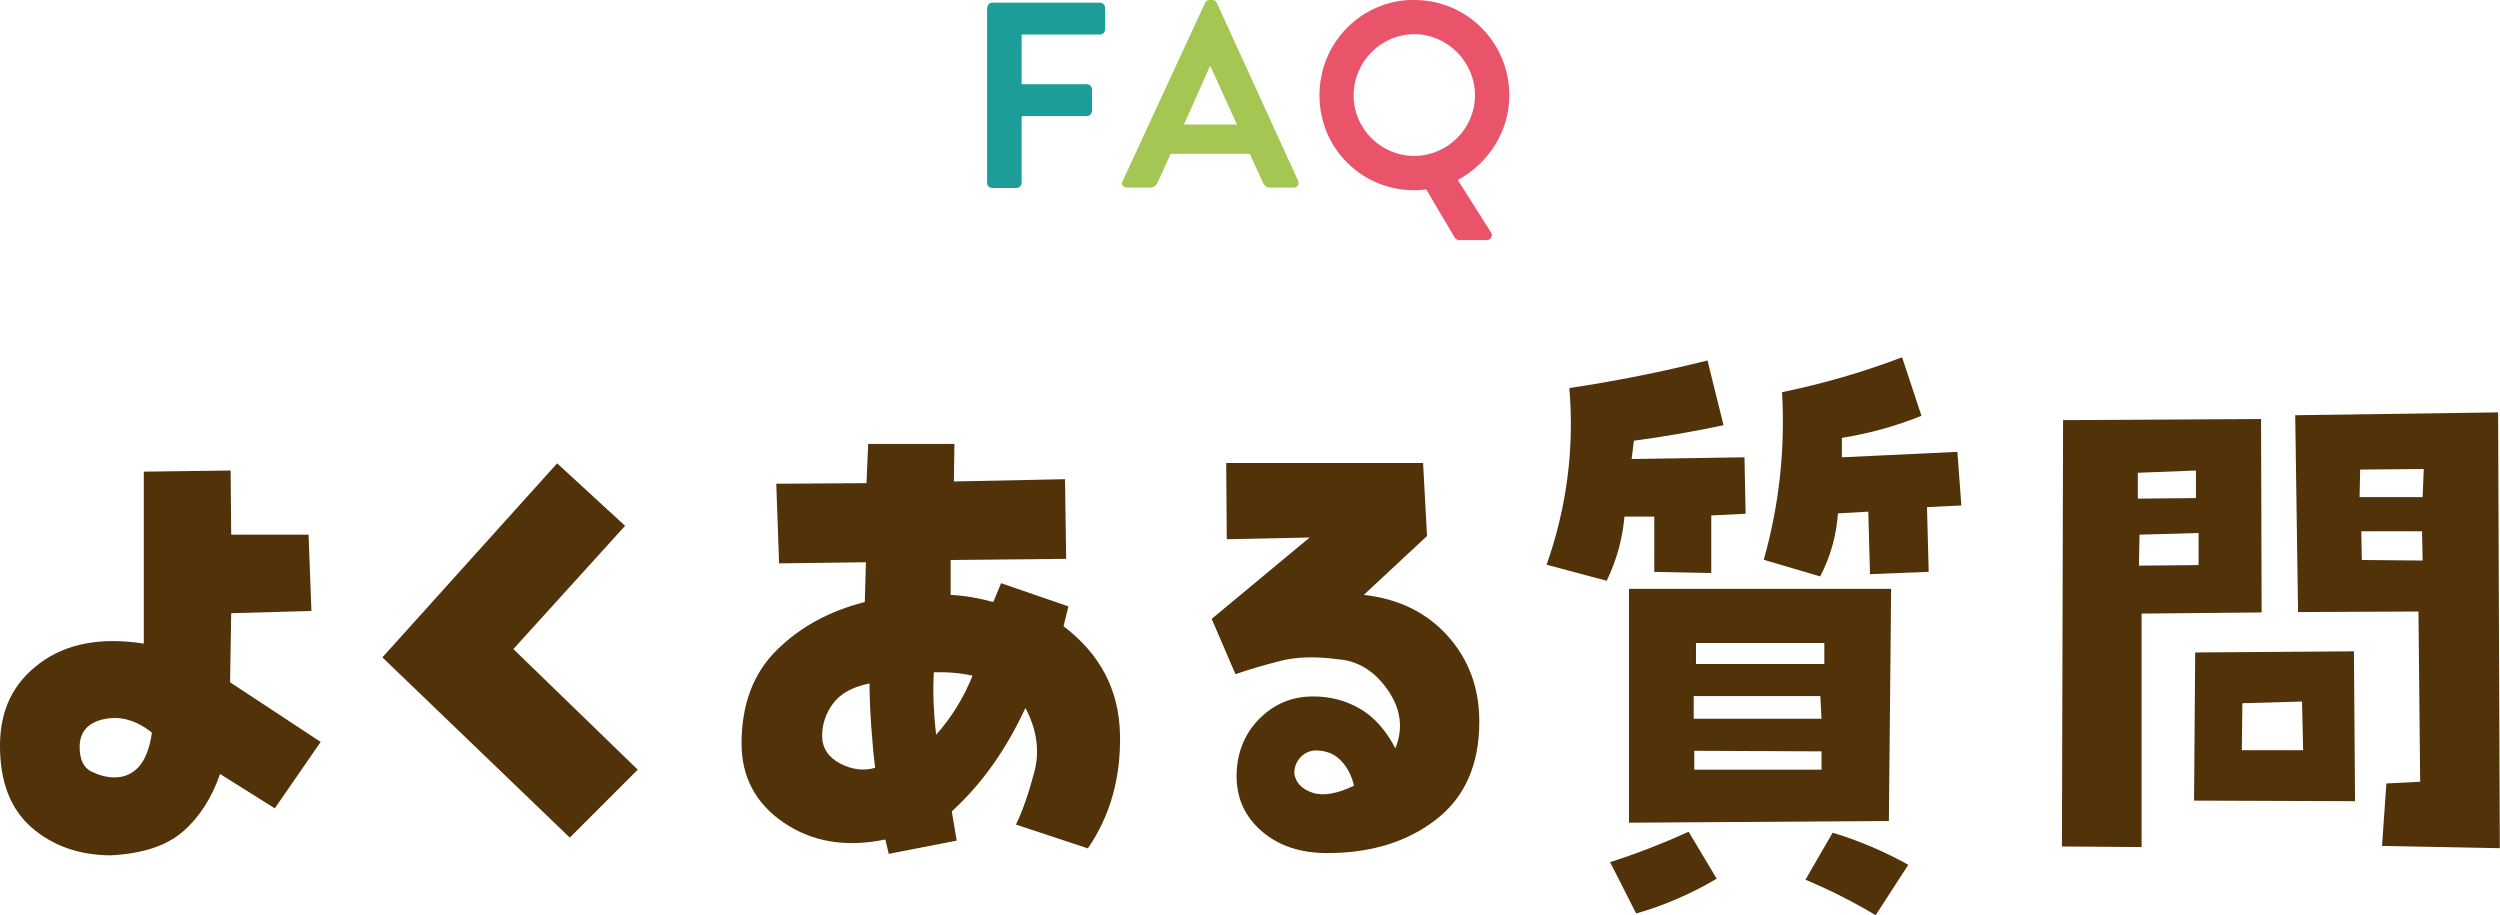
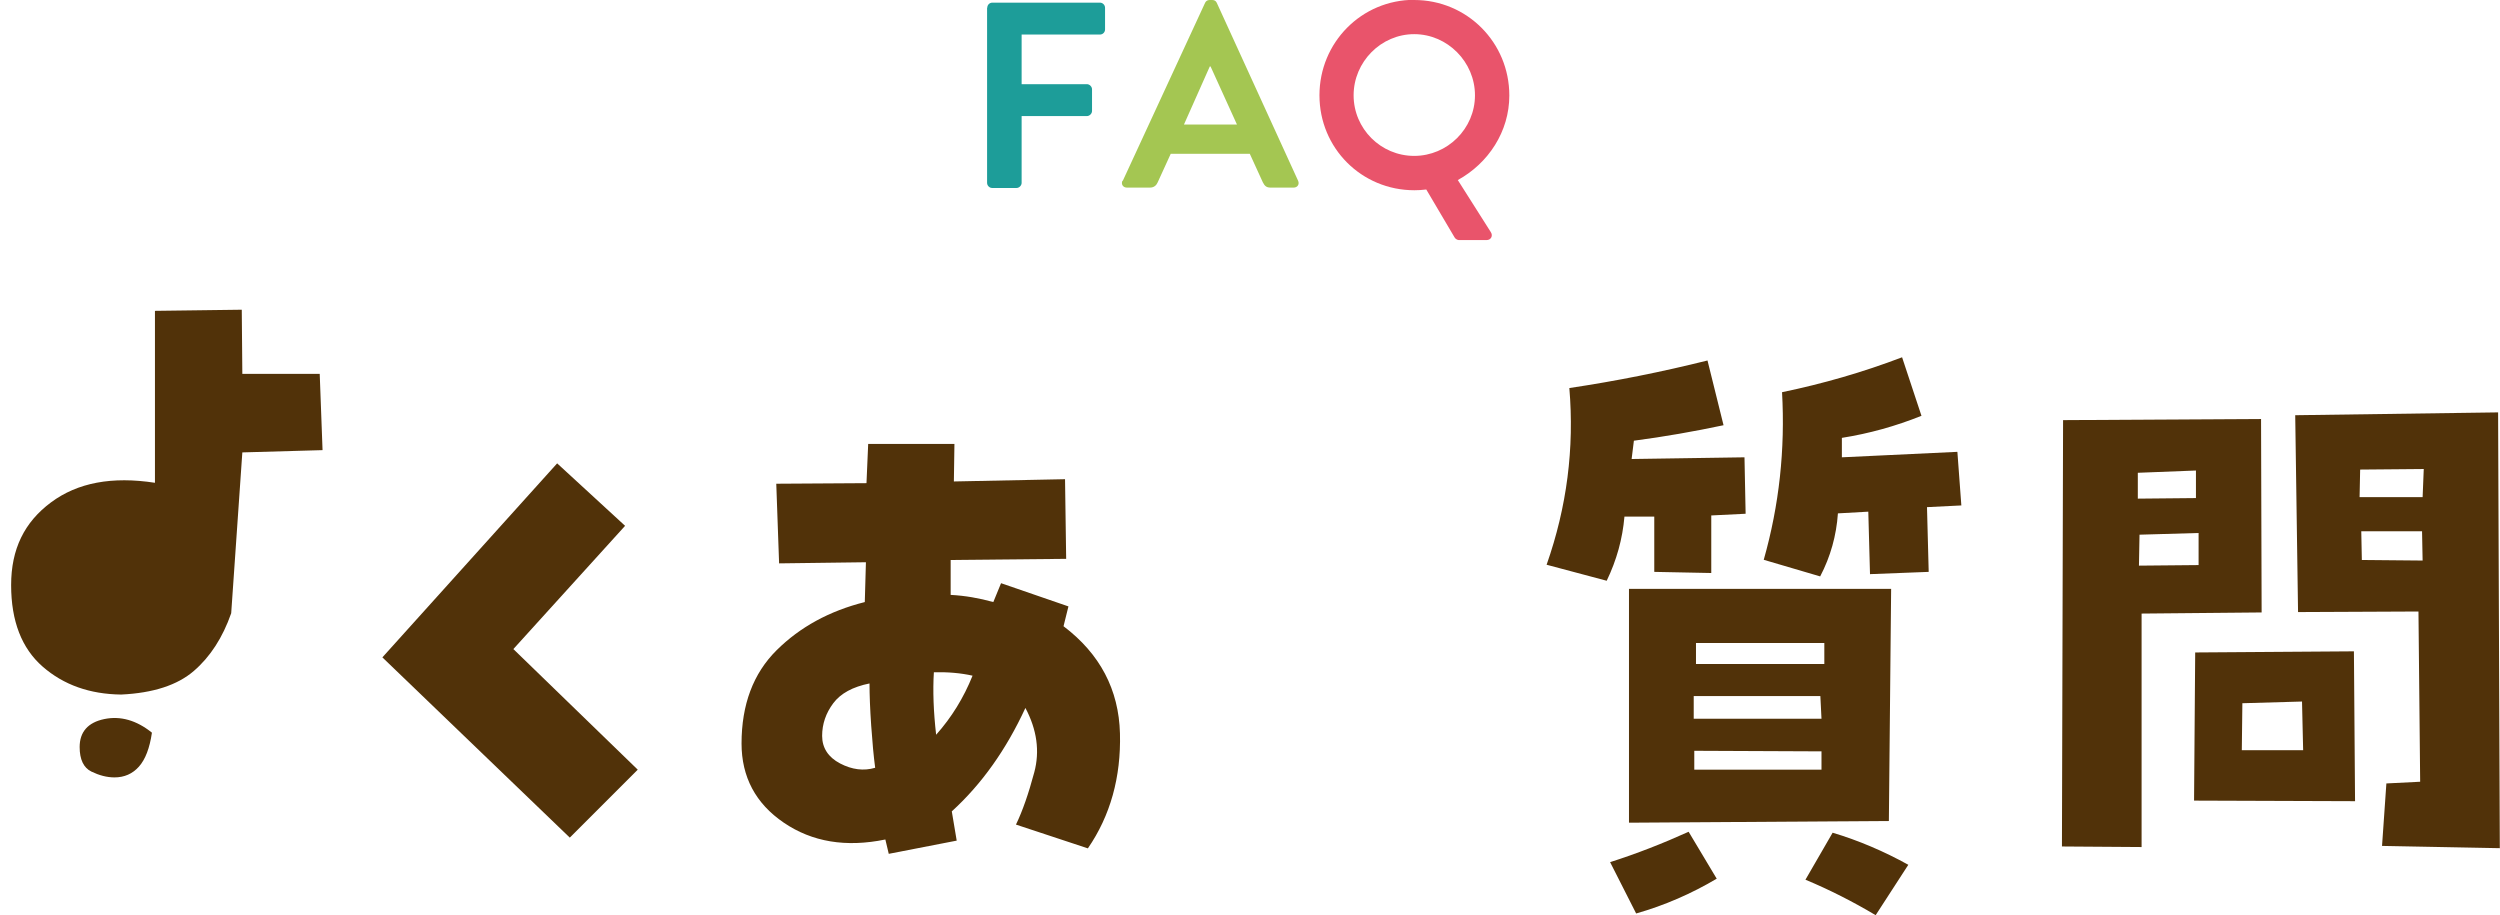
<svg xmlns="http://www.w3.org/2000/svg" id="_レイヤー_2" data-name="レイヤー 2" width="132.46" height="48.48" viewBox="0 0 132.46 48.48">
  <defs>
    <style>
      .cls-1 {
        fill: #e9546b;
      }

      .cls-1, .cls-2, .cls-3, .cls-4 {
        stroke-width: 0px;
      }

      .cls-2 {
        fill: #1d9d99;
      }

      .cls-3 {
        fill: #a4c652;
      }

      .cls-4 {
        fill: #513209;
      }
    </style>
  </defs>
  <g id="_他ページ" data-name="他ページ">
    <g>
      <g>
-         <path class="cls-4" d="M12.25,32.49l-.06,3.66,4.8,3.16-2.43,3.52-2.9-1.82c-.45,1.29-1.11,2.31-1.98,3.06s-2.15,1.17-3.85,1.25c-1.66-.02-3.05-.51-4.16-1.48s-1.67-2.41-1.67-4.32.7-3.33,2.11-4.38,3.24-1.39,5.51-1.04v-9.11l4.6-.06.03,3.4h4.1l.15,4.04-4.25.12ZM6.06,41.19c.53,0,.96-.19,1.3-.57s.57-.98.69-1.8c-.82-.66-1.67-.9-2.53-.72s-1.3.68-1.3,1.48c0,.66.21,1.1.62,1.3s.82.31,1.23.31Z" />
+         <path class="cls-4" d="M12.25,32.49c-.45,1.29-1.11,2.31-1.98,3.06s-2.15,1.17-3.85,1.25c-1.66-.02-3.05-.51-4.16-1.48s-1.67-2.41-1.67-4.32.7-3.33,2.11-4.38,3.24-1.39,5.51-1.04v-9.11l4.6-.06.03,3.4h4.1l.15,4.04-4.25.12ZM6.06,41.19c.53,0,.96-.19,1.3-.57s.57-.98.69-1.8c-.82-.66-1.67-.9-2.53-.72s-1.3.68-1.3,1.48c0,.66.21,1.1.62,1.3s.82.31,1.23.31Z" />
        <path class="cls-4" d="M33.79,40.78l-3.6,3.6-9.93-9.55,9.26-10.28,3.6,3.31-5.92,6.53,6.59,6.39Z" />
        <path class="cls-4" d="M39.29,39.4c0-2.07.62-3.72,1.86-4.95s2.8-2.08,4.67-2.55l.06-2.11-4.6.06-.15-4.22,4.78-.03.09-2.08h4.57l-.03,1.99,5.89-.12.06,4.22-6.12.06v1.85c.76.04,1.51.17,2.26.38l.41-1,3.57,1.23-.26,1.05c1.93,1.46,2.93,3.36,2.99,5.68s-.51,4.36-1.7,6.09l-3.81-1.26c.35-.72.67-1.65.97-2.77s.14-2.26-.47-3.41c-1.02,2.21-2.31,4.03-3.9,5.48l.26,1.55-3.6.7-.18-.76c-2.09.43-3.88.13-5.38-.89s-2.24-2.43-2.24-4.2ZM46.08,36.21c-.9.18-1.54.53-1.93,1.05s-.59,1.1-.59,1.73.32,1.13.95,1.46,1.25.41,1.86.23c-.08-.61-.15-1.35-.21-2.23s-.09-1.63-.09-2.26ZM49.48,35.62c-.06.98-.02,2.08.12,3.31.82-.92,1.46-1.96,1.93-3.13-.62-.14-1.31-.2-2.05-.18Z" />
-         <path class="cls-4" d="M72.26,31.52c1.86.21,3.34.94,4.45,2.18s1.67,2.75,1.67,4.53c0,2.29-.77,4.02-2.3,5.2s-3.45,1.77-5.76,1.77c-1.43,0-2.58-.39-3.47-1.16s-1.33-1.74-1.33-2.92.4-2.22,1.19-3.02,1.74-1.2,2.86-1.2c.92,0,1.75.22,2.5.66s1.37,1.14,1.86,2.09c.43-1.05.3-2.08-.4-3.09s-1.58-1.55-2.65-1.63c-1.17-.16-2.19-.13-3.05.09s-1.65.45-2.37.7l-1.26-2.93,5.19-4.31-4.39.09-.03-4.04h10.43l.21,3.87-3.34,3.11ZM68.57,40.96c.08.51.4.85.97,1.04s1.3.06,2.2-.37c-.12-.53-.35-.97-.69-1.33s-.8-.54-1.36-.54c-.31.02-.58.14-.79.37s-.32.5-.32.83Z" />
        <path class="cls-4" d="M81.95,29.91c1.07-3.05,1.47-6.16,1.2-9.35,2.48-.37,4.92-.86,7.32-1.46l.85,3.43c-1.56.33-3.15.61-4.75.82l-.12.97,5.98-.09.06,2.99-1.82.09v3.05l-3.02-.06v-2.93h-1.58c-.1,1.17-.41,2.3-.94,3.4l-3.19-.85ZM90.97,46.55c-1.35.8-2.77,1.42-4.28,1.85l-1.38-2.72c1.41-.45,2.79-.99,4.16-1.61l1.49,2.49ZM100.2,31.2l-.12,12.3-13.77.09v-12.39h13.89ZM89.74,36.88v1.2h6.77l-.06-1.2h-6.71ZM89.77,40.78h6.74v-.97l-6.74-.03v1ZM89.86,35.18h6.8v-1.11h-6.8v1.11ZM101.81,22.03c-1.37.55-2.77.94-4.22,1.17v1.03l6.12-.29.21,2.84-1.82.09.09,3.43-3.11.12-.09-3.31-1.61.09c-.08,1.17-.39,2.29-.94,3.34l-2.99-.88c.82-2.89,1.14-5.85.97-8.88,2.17-.45,4.29-1.06,6.36-1.85l1.03,3.11ZM101.11,45.82l-1.73,2.67c-1.21-.72-2.45-1.35-3.72-1.88l1.44-2.49c1.37.41,2.71.98,4.01,1.7Z" />
        <path class="cls-4" d="M113.47,44.88l-4.22-.03.06-22.59,10.49-.06.03,10.25-6.36.06v12.36ZM113.27,26.42l3.08-.03v-1.46l-3.08.12v1.38ZM113.33,29.97l3.16-.03v-1.7l-3.13.09-.03,1.64ZM116.31,34.57l8.41-.06.06,7.94-8.53-.03.06-7.85ZM118.78,39.75h3.25l-.06-2.58-3.16.09-.03,2.49ZM121.76,32.43l-.15-10.43,10.75-.15.09,23.09-6.24-.12.23-3.31,1.79-.09-.09-9.02-6.39.03ZM125.02,26.34h3.34l.06-1.49-3.37.03-.03,1.46ZM128.33,28.15h-3.22l.03,1.52,3.22.03-.03-1.55Z" />
      </g>
      <g>
        <path class="cls-2" d="M52.31.41c0-.14.11-.27.27-.27h5.7c.15,0,.27.13.27.27v1.15c0,.14-.11.27-.27.27h-4.15v2.63h3.46c.14,0,.27.13.27.27v1.15c0,.14-.13.27-.27.27h-3.46v3.54c0,.14-.13.27-.27.27h-1.29c-.15,0-.27-.13-.27-.27V.41Z" />
        <path class="cls-3" d="M59.49,9.58L63.85.15c.04-.08.11-.15.24-.15h.14c.14,0,.2.07.24.15l4.31,9.43c.08.18-.03.36-.24.36h-1.22c-.21,0-.31-.08-.41-.28l-.69-1.51h-4.19l-.69,1.51c-.06.14-.18.28-.41.28h-1.22c-.21,0-.32-.18-.24-.36ZM65.54,6.6l-1.4-3.08h-.04l-1.37,3.08h2.82Z" />
        <path class="cls-1" d="M74.93,0c2.8,0,5.04,2.25,5.04,5.06,0,1.91-1.11,3.59-2.73,4.48l1.75,2.76c.13.2,0,.42-.22.42h-1.48c-.06,0-.18-.06-.22-.14l-1.5-2.54c-.22.03-.46.04-.63.04-2.8,0-5.03-2.23-5.03-5.03s2.23-5.06,5.03-5.06ZM74.93,8.26c1.76,0,3.22-1.44,3.22-3.21s-1.46-3.24-3.22-3.24-3.21,1.47-3.21,3.24,1.44,3.21,3.21,3.21Z" />
      </g>
    </g>
  </g>
</svg>